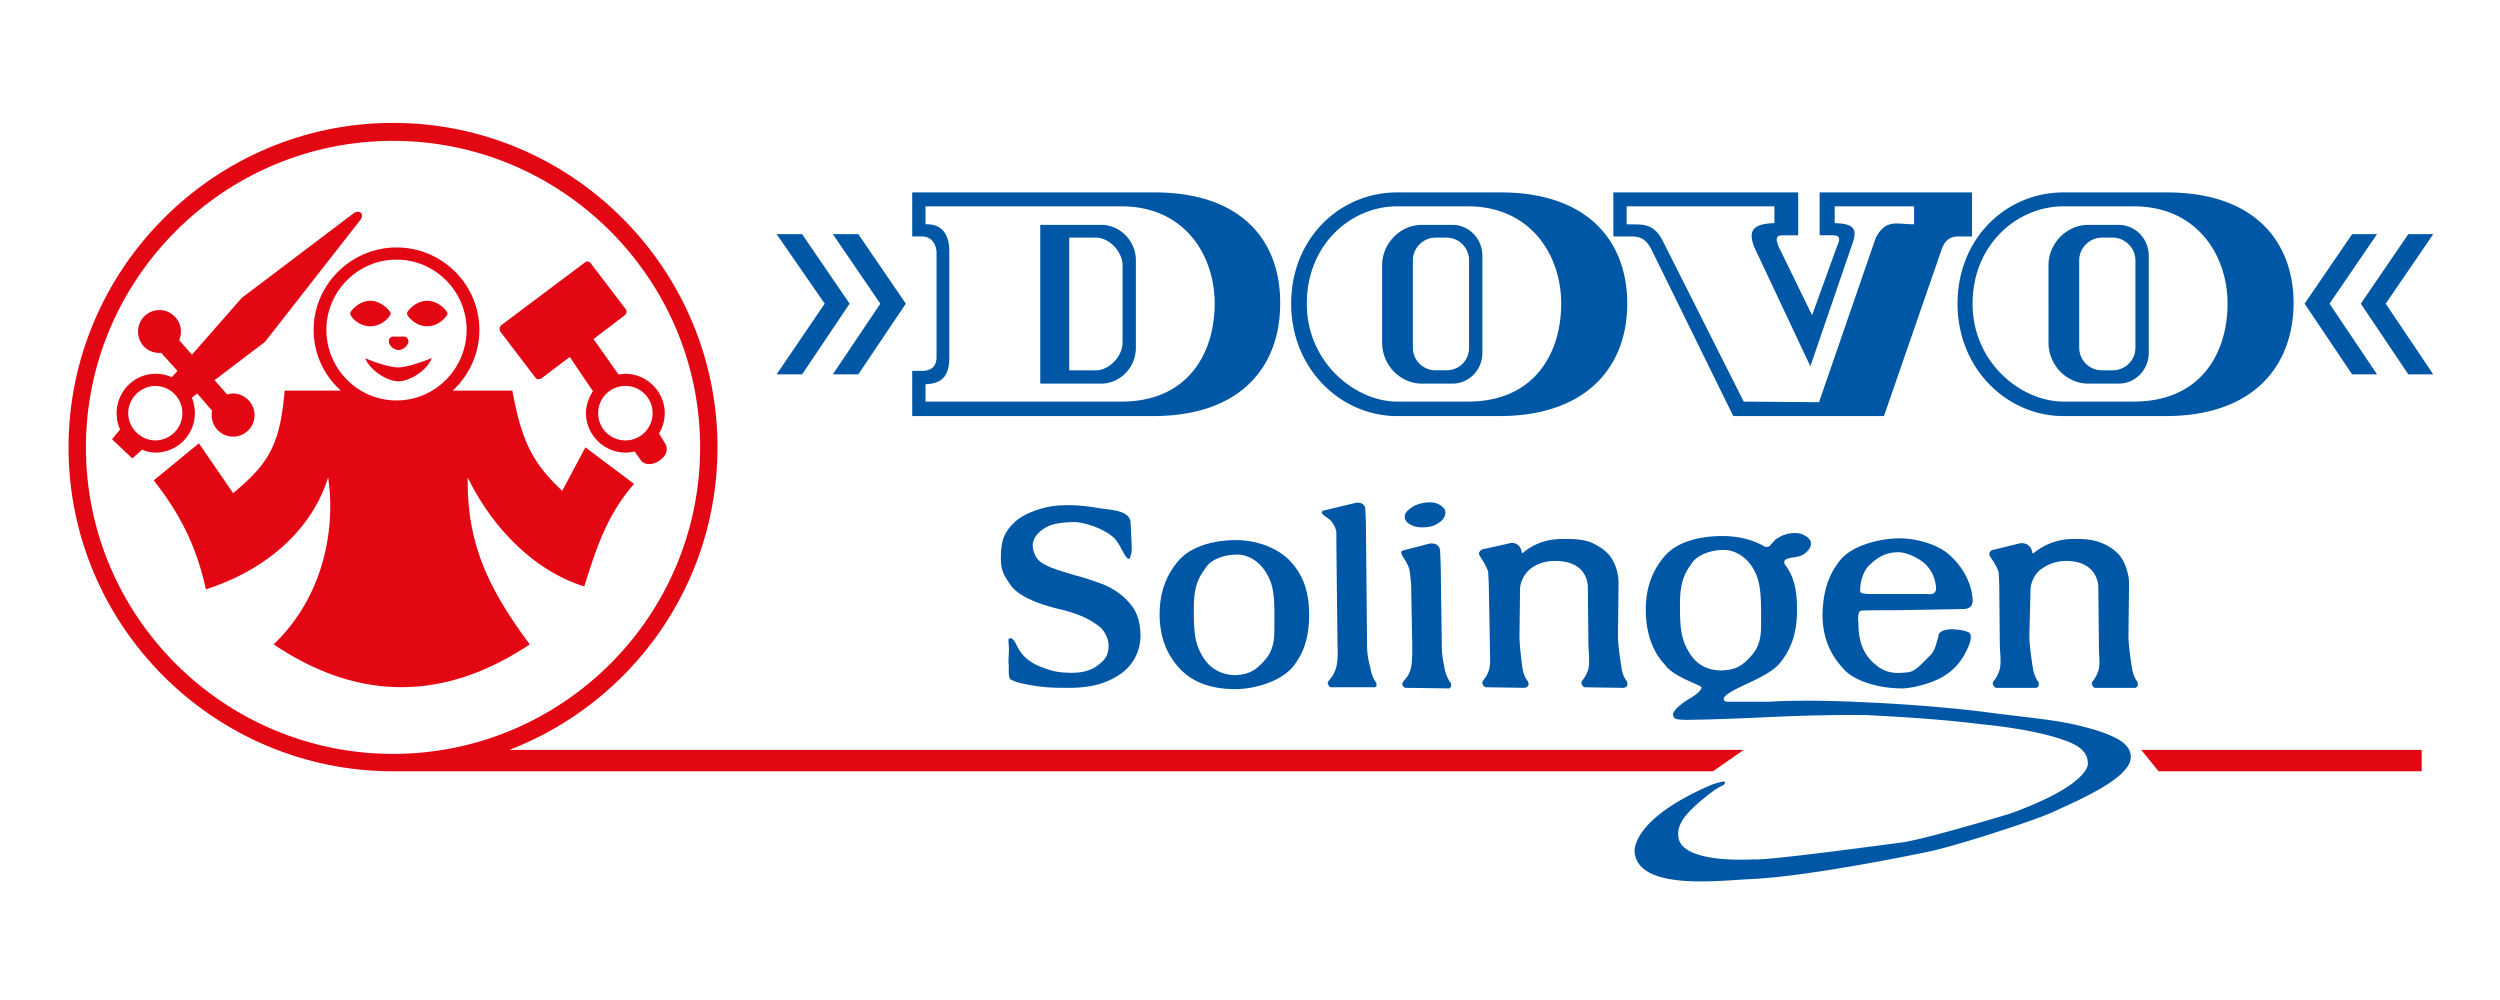
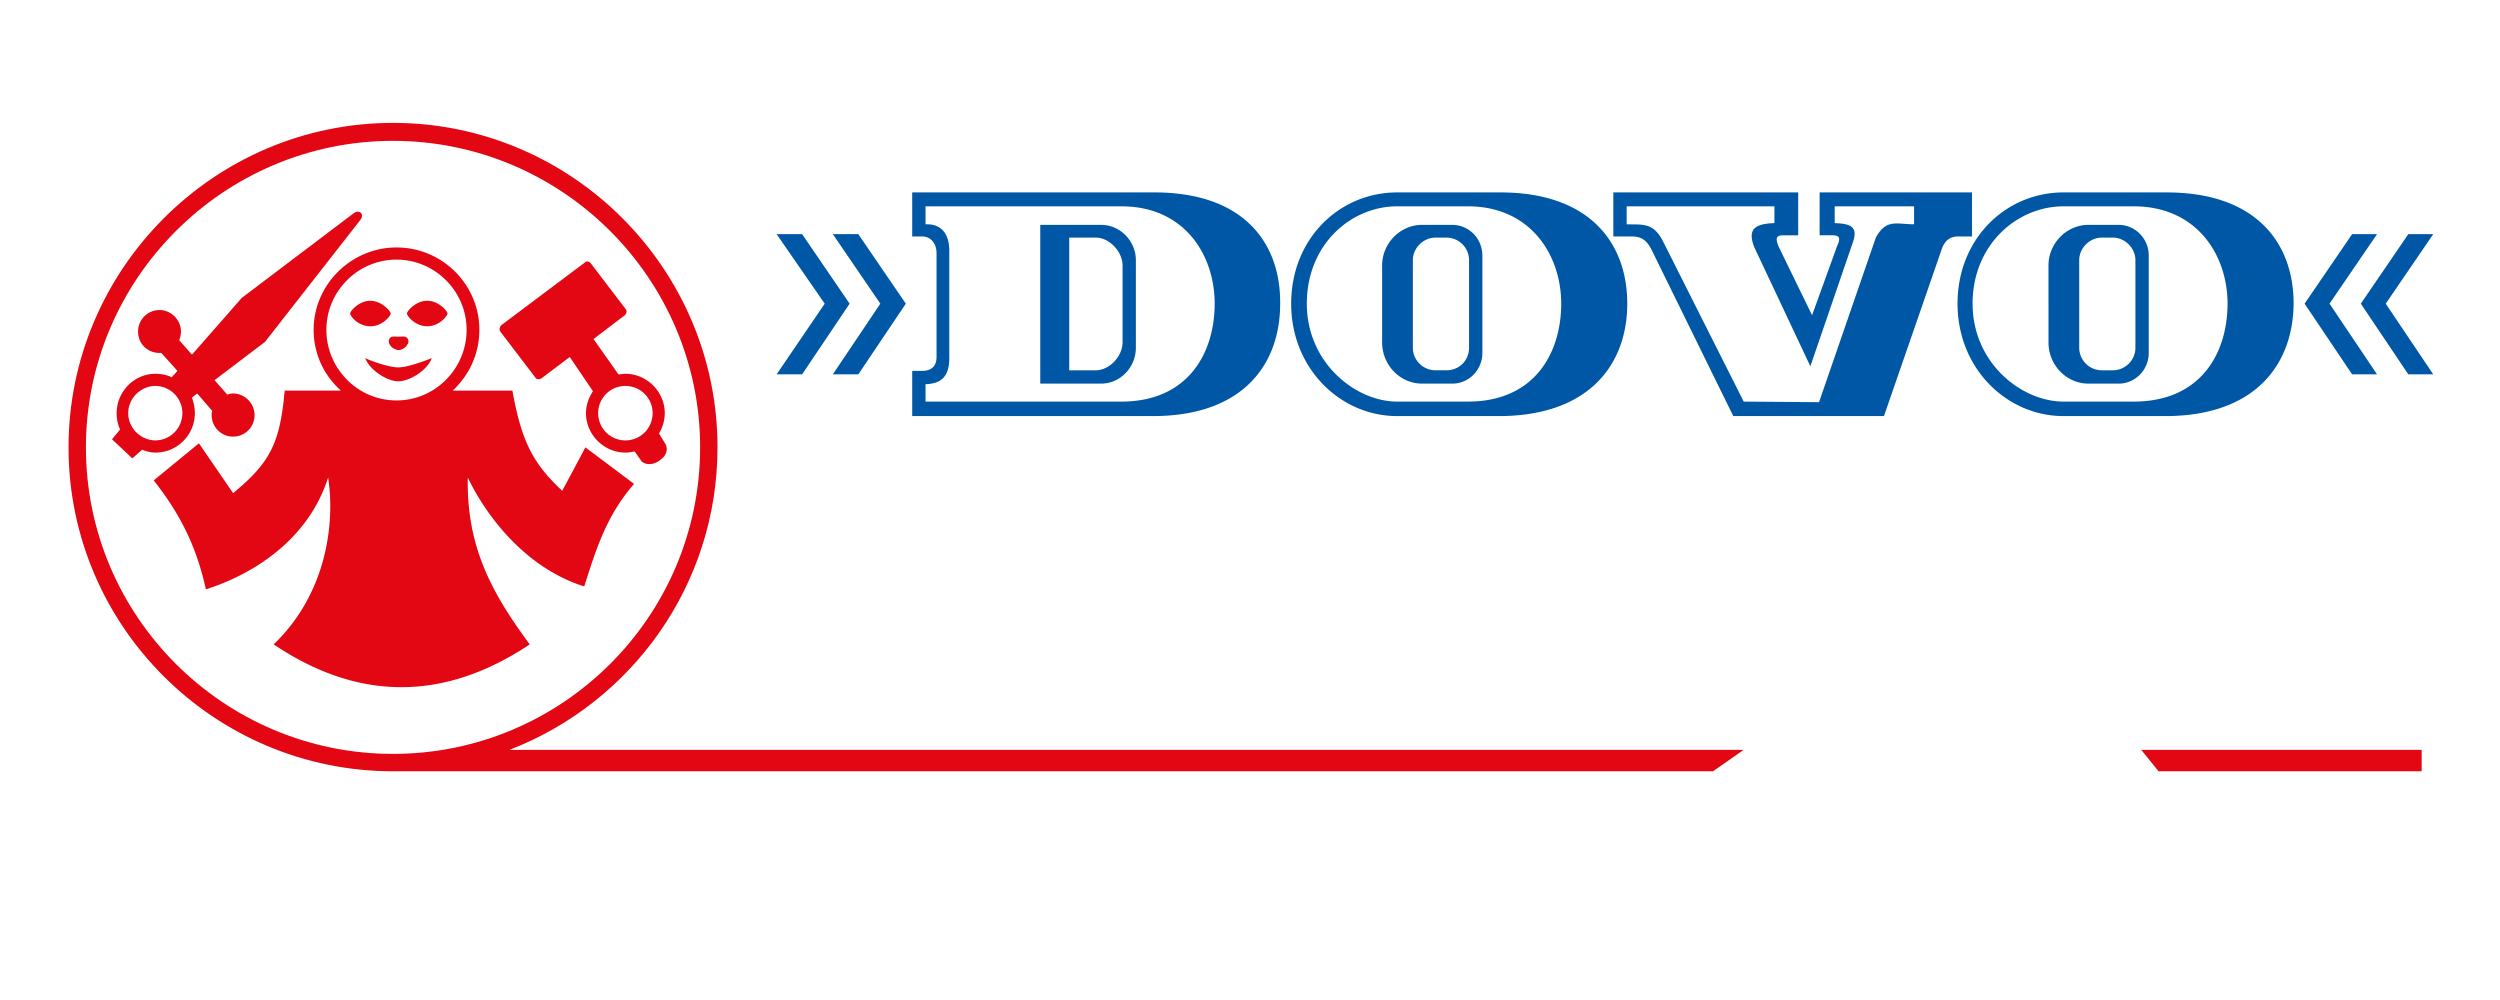
<svg xmlns="http://www.w3.org/2000/svg" id="Ebene_1" data-name="Ebene 1" viewBox="0 0 7086.61 2834.65">
  <defs>
    <style>.cls-1{fill:#0057a5;}.cls-1,.cls-2{fill-rule:evenodd;}.cls-2{fill:#e30613;}</style>
  </defs>
-   <path class="cls-1" d="M2866.65,1926.79c-11.49-1.64-4.92-44.35-8.21-47.63l1.64-39.42-1.64-26.28c1.64-3.29,9.86-13.14,23,14.78,16.43,34.49,41.07,52.56,78.85,65.7,23,8.21,39.42,13.14,78.84,13.14,29.56,0,55.84-6.57,77.19-24.64,18.07-14.78,24.64-24.63,26.29-50.91,0-24.64-14.78-46-24.64-54.2-21.36-16.44-50.92-36.15-116.63-50.93-78.83-19.71-118.25-42.7-136.32-67.34-18.06-26.29-27.92-41.07-27.92-75.55,0-49.28,8.21-75.56,41.06-105.12,24.63-23,83.76-46,136.33-46,24.64-1.64,65.69,1.64,101.83,8.22,29.57,4.92,88.7,4.92,88.7,42.7l3.29,73.91-1.65,14.79c-1.64-11.51,0,21.36-11.5,9.85s-21.35-42.71-39.42-59.13c-26.28-23-75.56-41.07-108.4-42.71-29.57,0-60.78,3.29-78.85,13.15-23,11.5-41.05,31.2-41.05,52.55,0,13.15,6.57,36.14,23,47.65,18.06,13.13,42.7,21.34,98.55,37.77,31.2,8.21,54.21,16.43,80.48,26.28,37.78,16.42,62.42,37.78,80.48,62.42,14.79,19.7,23,49.27,23,83.76-1.65,54.21-29.57,87.05-54.21,105.12-39.42,27.93-83.77,41.06-149.47,41.06-31.2,0-55.84,0-90.34-4.92-32.85-4.93-57.49-9.86-72.27-18.07Zm517.4-202c0,64.06,1.64,98.55,26.27,138,23,37.78,59.13,50.92,92,50.92,34.49-1.64,54.2-11.5,75.55-34.49,21.35-21.35,34.49-44.35,34.49-92,0-65.69,3.29-116.61-18.06-154.4-19.71-39.4-54.21-60.76-87.06-60.76-31.21,0-70.63,9.85-88.7,36.14-16.42,24.62-34.48,44.34-34.48,116.61Zm105.12,228.31c-55.85-1.64-108.41-18.07-146.19-59.13s-55.84-92-55.84-152.76c0-64,19.71-113.33,55.84-154.39,37.78-41.07,103.48-55.85,161-55.85,54.2,0,116.61,19.72,154.4,60.78s52.55,88.7,52.55,151.11-14.78,111.69-50.92,152.75c-37.77,39.42-113.32,60.77-170.81,57.49Zm284.16-4.93c-4.94,0-9.86-8.21-9.86-13.14a5.74,5.74,0,0,0,1.63-3.29c8.23-11.49,13.15-14.78,18.07-27.91,8.22-16.43,9.86-44.36,8.22-73.92l-1.65-141.26-1.63-147.82V1508a65.69,65.69,0,0,0-18.07-34.5c-3.29-3.28-23-14.78-23-19.7,0-3.29,1.64-6.57,4.93-6.57l88.7-21.36c14.78-3.28,29.56,1.64,29.56,19.71l1.64,36.13,3.29,348.22c0,31.21,6.57,50.92,9.86,65.7,1.63,8.22,4.92,24.64,14.78,37.78,3.28,3.29,1.63,11.5,1.63,13.13-1.63,0-3.28,1.65-4.92,1.65Zm208.59-482.9c0-13.14,9.85-19.71,21.36-27.92s36.13-14.78,55.84-13.14c21.35,1.64,37.78,16.43,37.78,26.28,1.64,16.42-11.5,27.93-23,34.49-16.42,9.86-32.85,9.86-46,9.86-16.42,0-46-9.86-46-29.57ZM5292.65,1683.7h170.82c6.57,1.64,18.07,0,19.72-3.28,4.92-4.94,4.92-9.86,4.92-13.15-1.65-27.92-13.14-50.91-29.56-67.34s-52.57-34.49-77.21-34.49c-46,0-69,24.64-85.4,39.42-11.51,13.13-23,39.42-23,67.34-1.64,11.5,11.49,9.85,19.71,11.5Zm290.72,139.61c-14.78,39.42-36.13,70.63-73.91,93.62-24.63,16.43-85.41,34.5-118.26,34.5-55.85,0-131.41-16.43-165.89-55.85-34.5-37.77-59.14-83.77-59.14-154.4,1.65-64,16.43-111.68,50.93-154.39,36.13-42.7,115-60.77,167.53-60.77,44.35,0,101.83,14.78,136.33,42.71,37.77,31.2,67.35,78.84,70.63,129.75,1.64,9.85-1.65,27.92-26.29,27.92l-184,3.29c-34.48,0-101.83,0-106.75,1.64-8.23,1.64-8.23,24.64-6.58,32.85,0,44.35,8.22,82.13,41.06,113.33s60.78,32.85,100.2,27.93c21.35-1.64,41.06-27.93,62.41-47.63,14.78-16.44,16.43-32.85,23-52.57-1.64-9.85,9.85-23,44.35-21.35,14.78,1.65,24.64,1.65,41.05,8.22,9.86,4.92,6.58,21.35,3.29,31.2Zm75.56,126.47c-4.93,0-11.5-9.85-9.86-14.78a5.76,5.76,0,0,1,1.65-3.29c8.21-11.49,9.86-13.13,14.78-26.27,8.21-16.42,4.94-44.35,3.29-73.91l-1.65-175.75-1.64-32.85c-1.64-9.86-8.21-18.07-11.5-26.29-9.85-14.78-16.42-23-14.78-26.28,0-4.92,3.29-9.86,9.85-11.49L5723,1540.8c18.07-4.93,36.13,6.57,37.78,26.28,1.64,0,1.64,3.28,4.93,0,47.63-37.77,93.62-39.42,116.61-39.42,16.43,0,44.36,0,70.63,9.85,27.93,9.86,54.21,29.57,65.7,52.57s16.43,46,16.43,64.05L6033.42,1802c0,31.21,8.21,78.84,9.86,92,1.64,8.21,4.92,24.64,14.78,37.77,3.29,3.29,1.64,11.51,1.64,13.15-1.64,0-4.93,6.57-11.5,4.92H5939.8c-6.57,0-11.5-9.85-9.85-14.78a5.77,5.77,0,0,1,1.64-3.29c8.21-11.49,9.86-13.13,14.78-26.27,8.21-16.42,3.29-44.35,3.29-73.91L5948,1665.64c0-23-13.15-75.56-92-75.56-9.85,0-39.42,1.64-67.35,21.35-23,14.78-32.84,44.35-32.84,59.13l-3.29,131.4c0,31.21,8.22,78.84,9.86,92,1.64,8.21,4.92,24.64,14.78,37.77,3.29,3.29,1.65,11.51,1.65,13.15,0,0-4.94,6.57-11.51,4.92Zm-896.82-238.16c0,64.06,1.65,98.55,26.29,138,23,39.42,59.13,50.91,92,50.91,36.13-1.65,55.85-11.49,77.2-34.49,21.34-21.36,34.49-44.35,34.49-92,0-65.71,1.65-116.62-18.07-154.4-19.7-39.42-54.2-60.77-88.69-60.77-31.21,0-70.63,11.49-88.7,36.13-16.43,24.64-34.5,46-34.5,116.62Zm279.24-187.25c11.49-8.21,32.84-14.78,52.55-13.13,21.35,1.63,39.42,16.42,39.42,27.91,1.65,14.78-13.13,27.93-24.63,34.5-18.06,8.21-36.13,4.92-47.64,13.14-4.92,3.29-3.29,11.5-1.64,13.14,27.93,36.13,34.49,77.2,34.49,129.76,0,64.06-16.42,113.33-52.55,154.39-37.79,41.07-138,67.35-154.4,93.63,0,0-4.92,11.49,11.49,11.49h118.27c11.49-1.63,119.9-6.56,271,1.65,3.29,0,167.54,6.57,330.15,26.28,133.05,18.06,202,21.35,280.87,41.07,26.28,6.56,57.49,14.78,90.34,29.56,1.63,1.64,52.55,19.7,50.91,59.13-1.63,59.13-144.53,119.9-223.38,156-37.77,18.07-234.88,83.78-336.71,108.42-29.57,6.56-344.93,72.27-514.11,80.48-85.41,3.28-315.37,34.49-331.79-72.27-3.28-13.15-1.64-100.2,215.16-193.82,6.58-3.29,24.64-8.21,32.87-9.86,4.92-1.64,11.49,0,4.92,8.22-4.92,3.29-16.43,8.21-27.93,16.42-36.13,26.28-59.12,47.63-77.19,67.35-29.56,34.48-24.64,59.12-24.64,59.12,0,83.78,211.89,69,213.52,69,34.5,4.93,415.57-47.63,418.84-47.63,64.06-8.21,303.88-80.48,308.8-82.13,208.6-75.56,220.09-131.4,220.09-141.26,0-32.85-24.62-52.55-69-67.34-82.13-29.57-210.24-42.7-231.59-44.35-138-18.07-305.51-24.64-326.86-26.27-151.12-1.65-289.08,6.57-294,6.57-69,3.28-167.53,6.57-192.17,6.57-55.84,1.64-60.77-1.65-62.41-14.79,0-13.14,31.2-36.14,46-44.35,4.92-3.28,34.49-19.7,34.49-32.85-1.64-6.57-80.48-29.56-103.48-64.06-37.78-39.42-54.21-95.26-54.21-156,0-64.06,19.72-113.34,55.85-154.4,37.78-41.06,103.49-54.2,161-54.2,39.41,0,82.11,8.21,116.61,27.92,6.57,4.93,14.78,3.29,18.07,0,6.57-6.57,13.14-18.06,24.64-23Zm-829.47,423.77c-4.94,0-11.51-9.85-9.86-14.78l1.64-3.28c8.22-11.5,9.86-13.15,14.78-24.64,8.22-18.07,4.93-46,4.93-75.56l-3.28-175.75-1.65-32.85c-1.64-8.21-8.21-18.07-11.5-26.28-9.85-14.78-14.78-23-14.78-26.27s4.93-9.86,9.86-11.51l73.91-16.42c18.06-6.57,36.13,4.92,37.78,26.28,1.64-1.64,1.64,3.28,4.93-1.64,47.63-37.78,93.62-37.78,118.26-37.78,14.78,0,42.71,0,69,8.21,27.93,11.5,54.21,29.57,65.7,52.56,13.14,23,16.43,47.63,16.43,64.06L4586.36,1802c0,29.57,8.22,77.2,9.86,90.33,1.65,9.86,4.93,26.29,14.78,37.79,3.29,4.92,1.65,11.49,1.65,13.14s-4.93,6.56-11.5,6.56l-108.4-1.64c-4.94,0-11.51-9.85-9.86-14.78l1.64-3.28c8.22-11.5,9.86-13.15,14.78-24.64,8.22-18.07,4.94-46,3.29-75.56L4501,1665.64c0-24.64-13.15-75.56-92-75.56-9.86,0-39.42,0-67.33,19.7-23,16.43-32.86,44.35-32.86,59.13l-1.64,133c0,29.57,6.57,77.2,8.21,90.33,1.65,9.86,4.93,26.29,14.78,37.79,3.29,4.92,3.29,11.49,1.65,13.14,0,1.64-4.94,6.56-11.5,6.56l-108.4-1.64Zm-226.67,1.64c-6.57,0-11.5-8.21-9.86-13.13a5.77,5.77,0,0,0,1.64-3.29c8.22-11.49,13.14-14.78,18.07-26.28,8.22-18.06,8.22-46,8.22-75.55L4000,1655.78l-3.28-32.85c-1.65-11.5-6.58-23-11.5-31.21-1.65-3.29-13.14-19.71-13.14-24.64,0-3.29,1.64-6.58,4.92-6.58l75.56-19.7c14.78-1.65,27.92,3.29,29.57,19.7l1.64,36.14,3.28,234.89c0,31.2,6.57,52.55,8.21,65.7,1.65,8.21,6.58,24.64,16.43,37.77,3.29,3.29,1.64,11.49,0,13.14,0,0-1.64,3.29-3.28,3.29Z" />
  <path class="cls-1" d="M2201.43,663.69h72.27L2408.39,860.8,2273.7,1061.19h-72.27L2337.76,860.8,2201.43,663.69Zm159.33,0L2495.44,860.8l-134.68,200.39H2433L2567.71,860.8,2433,663.69Zm4536.63,0h-70.64L6692.07,860.8l134.68,200.39h70.64L6762.7,860.8l134.69-197.11Zm-159.32,0L6603.38,860.8l134.69,200.39h-70.63L6532.75,860.8l134.69-197.11ZM2948.78,637.41h172.47c54.2,0,98.54,46,98.54,100.2v248c0,55.84-44.34,101.83-98.54,101.83H2948.78V637.41Zm1082.41,0h85.42c47.63,0,85.41,39.43,85.41,87.06v275.94c0,47.63-37.78,87.05-85.41,87.05h-85.42c-62.41,0-113.33-52.56-113.33-116.61V752.39c0-62.41,50.92-115,113.33-115Zm1888.9,0h85.41c47.64,0,85.41,39.43,85.41,87.06v275.94c0,47.63-37.77,87.05-85.41,87.05h-85.41c-62.41,0-113.34-52.56-113.34-116.61V752.39c0-62.41,50.93-115,113.34-115ZM3030.91,673.55v376.14h75.55c37.77,0,75.56-39.42,75.56-78.84V752.39c0-39.42-37.79-78.84-75.56-78.84Zm-407.35-88.69v50.92c44.35-1.65,67.34,26.27,67.34,75.55v302.23c0,49.26-18.07,73.9-67.34,75.54v49.28h555.17c190.54,0,264.44-139.62,264.44-277.58s-85.41-275.94-264.44-275.94Zm2508.12,453.32L4972.36,699.82c-18.06-47.63-1.65-65.69,57.49-67.33V584.86H4611v50.92c44.36,1.63,75.56-6.58,103.48,49.26l228.31,453.34,213.53,1.65,161-466.48c29.58-54.2,59.14-37.77,108.41-37.77V584.86h-225v47.63c50.91,1.64,67.34,13.13,49.28,60.77l-118.27,344.92ZM3960.57,584.86c-131.41,0-256.23,108.4-256.23,275.94s138,277.58,256.23,277.58H4161c190.53,0,264.45-139.62,264.45-277.58s-87-275.94-264.45-275.94Zm1888.89,0c-131.4,0-257.87,108.4-257.87,275.94s138,277.58,257.87,277.58H6048.2c192.18,0,266.09-139.62,266.09-277.58s-87.05-275.94-266.09-275.94ZM2585.78,545.44V670.26h27.93c24.63,0,41.06,19.72,41.06,47.63v294c0,27.92-16.43,39.42-41.06,39.42h-27.93v128.12h686.58c251.29-1.65,356.43-146.19,356.43-318.65,1.63-172.47-103.49-315.36-356.43-315.36Zm2550.83,348.2,70.63-195.45c11.5-24.64,6.57-31.21-13.14-31.21H5158V545.44h432V670.26h-39.42c-19.7,0-37.77,8.21-47.63,39.42l-162.6,469.77H4913.22l-231.59-471.4c-16.43-32.85-34.49-37.79-59.12-37.79h-49.28V545.44h524V667h-42.71c-18.07,0-23,6.57-13.13,31.21l95.26,195.45Zm-1176-348.2c-164.26,0-300.59,131.4-300.59,315.36s139.62,318.65,300.59,318.65h292.37c251.31-1.65,359.71-146.19,359.71-318.65s-106.77-315.36-359.71-315.36Zm1888.89,0c-164.24,0-300.57,131.4-300.57,315.36s139.61,318.65,300.57,318.65h292.37c251.3-1.65,358.07-146.19,359.71-318.65,0-172.47-106.76-315.36-359.71-315.36ZM4100.19,673.55H4069c-34.5,0-64.07,29.56-64.07,64.06v248c0,36.13,29.57,64.06,64.07,64.06h31.21c36.13,0,64.05-27.93,64.05-64.06v-248c0-34.5-27.92-64.06-64.05-64.06Zm1888.89,0h-31.21c-34.49,0-64.05,29.56-64.05,64.06v248a64.14,64.14,0,0,0,64.05,64.06h31.21c34.48,0,64.06-27.93,64.06-64.06v-248C6053.14,703.11,6023.56,673.55,5989.08,673.55Z" />
  <path class="cls-2" d="M1444.23,2125.53H4942.79l-87.05,60.78H1114.08c-505.89,0-919.81-410.63-919.81-918.17,0-505.89,413.92-919.81,919.81-919.81,507.54,0,919.81,413.92,919.81,919.81,0,390.92-244.73,724.35-589.66,857.39Zm4625.33,0h795v60.78h-745.7l-49.28-60.78ZM1114.08,399.25c-479.61,0-870.53,390.93-870.53,868.89,0,479.61,390.92,868.89,870.53,868.89s870.54-389.28,870.54-868.89C1984.62,790.18,1593.7,399.25,1114.08,399.25Z" />
  <path class="cls-2" d="M1123.94,701.47c129.76,0,234.89,105.12,234.89,233.25,0,69-29.57,129.75-75.57,172.45h169.18c26.29,144.55,57.49,205.31,141.26,284.15l65.7-123.18,138,103.48c-78.84,90.34-108.4,187.25-141.25,290.73-172.47-54.2-282.51-208.6-330.15-308.8-3.29,188.89,60.77,318.65,175.75,473-241.45,161-484.54,162.61-726,0,144.54-138,175.74-333.42,154.39-473-52.55,165.9-197.09,269.38-346.57,317-26.28-121.55-73.91-215.17-147.83-308.8l128.12-105.12,96.92,141.26c103.47-85.42,133-139.62,146.17-290.73H966.26c-47.64-42.7-77.2-103.47-77.2-172.45,0-128.13,106.77-233.25,234.88-233.25Zm0,34.49c-110,0-198.75,90.35-198.75,198.76,0,110,88.71,200.38,198.75,200.38s198.74-90.35,198.74-200.38C1322.68,826.31,1234,736,1123.94,736ZM1799,1279.63l19.7,27.93c9.86,9.86,32.86,13.14,54.21-4.93,16.43-11.49,21.35-29.56,13.14-44.35L1868,1228.72a111.94,111.94,0,0,0,16.42-57.49c0-60.78-50.91-111.69-111.69-111.69-6.56,0-13.13,1.65-19.7,1.65L1682.39,961l88.7-67.35c4.92-4.92,6.58-11.49,3.29-16.41L1674.19,745.82c-3.29-4.92-11.5-6.57-16.43-1.64L1421.24,921.57c-4.93,4.92-6.57,11.5-3.29,18.07l100.2,131.4c3.29,4.93,11.49,4.93,16.42,1.64l80.49-60.77,65.7,96.91c-11.5,18.06-19.72,39.42-19.72,62.41,0,60.77,50.91,111.69,111.69,111.69,9.86,0,18.07-1.64,26.29-3.29ZM1772.73,1094a77.2,77.2,0,1,0,77.21,77.19,77.09,77.09,0,0,0-77.21-77.19ZM1107.52,888.72c0-6.57-26.29-36.13-57.49-36.13-32.85,0-57.49,29.56-57.49,36.13s21.36,36.14,57.49,36.14c34.49,0,57.49-29.57,57.49-36.14Zm161,0c0-6.57-24.63-36.13-57.49-36.13s-57.48,29.56-57.48,36.13,23,36.14,57.48,36.14,57.49-29.57,57.49-36.14Zm-116.62,67.35c-4.92-3.29-14.78-1.65-21.35-1.65-8.21,0-18.07-1.64-23,1.65-8.22,6.56-4.94,16.42-3.29,19.7,4.93,9.86,16.42,16.43,26.28,16.43,8.21,0,19.72-6.57,24.64-16.43,3.29-3.28,4.92-13.14-3.29-19.7Zm-749,318.64c11.49,4.92,24.64,8.21,37.78,8.21,62.41,0,111.69-50.92,111.69-111.69,0-14.78-3.29-29.56-8.22-44.35l14.78-11.49,42.71,49.27c-1.64,3.28-1.64,8.22-1.64,11.5a60.78,60.78,0,1,0,121.55,0c0-32.86-27.93-60.77-60.77-60.77-6.58,0-11.51,1.64-16.44,3.29l-36.13-41.07L751.09,969.2l271-346.57c11.49-16.43-3.29-29.56-19.71-18.07l-317,239.82-141.25,161L508,964.28a65.84,65.84,0,0,0,4.94-24.64c0-32.85-27.93-60.78-60.78-60.78a60.64,60.64,0,0,0-60.77,60.78c0,34.49,26.28,60.77,60.77,60.77h4.93l46,50.92-16.43,18.07c-13.13-6.58-29.56-9.86-46-9.86-60.78,0-110,50.91-110,111.69,0,16.43,3.28,32.85,9.85,46l-23,27.93,57.49,54.2,27.93-24.64ZM440.66,1094c-41.07,0-77.21,34.48-77.21,77.19s36.14,77.2,77.21,77.2a77.2,77.2,0,0,0,0-154.39Zm783.47-78.85c-21.35,8.21-69,26.28-95.26,26.28s-77.2-18.07-93.62-26.28c13.13,34.5,62.41,65.7,93.62,65.7C1161.72,1080.89,1211,1049.69,1224.13,1015.19Z" />
</svg>